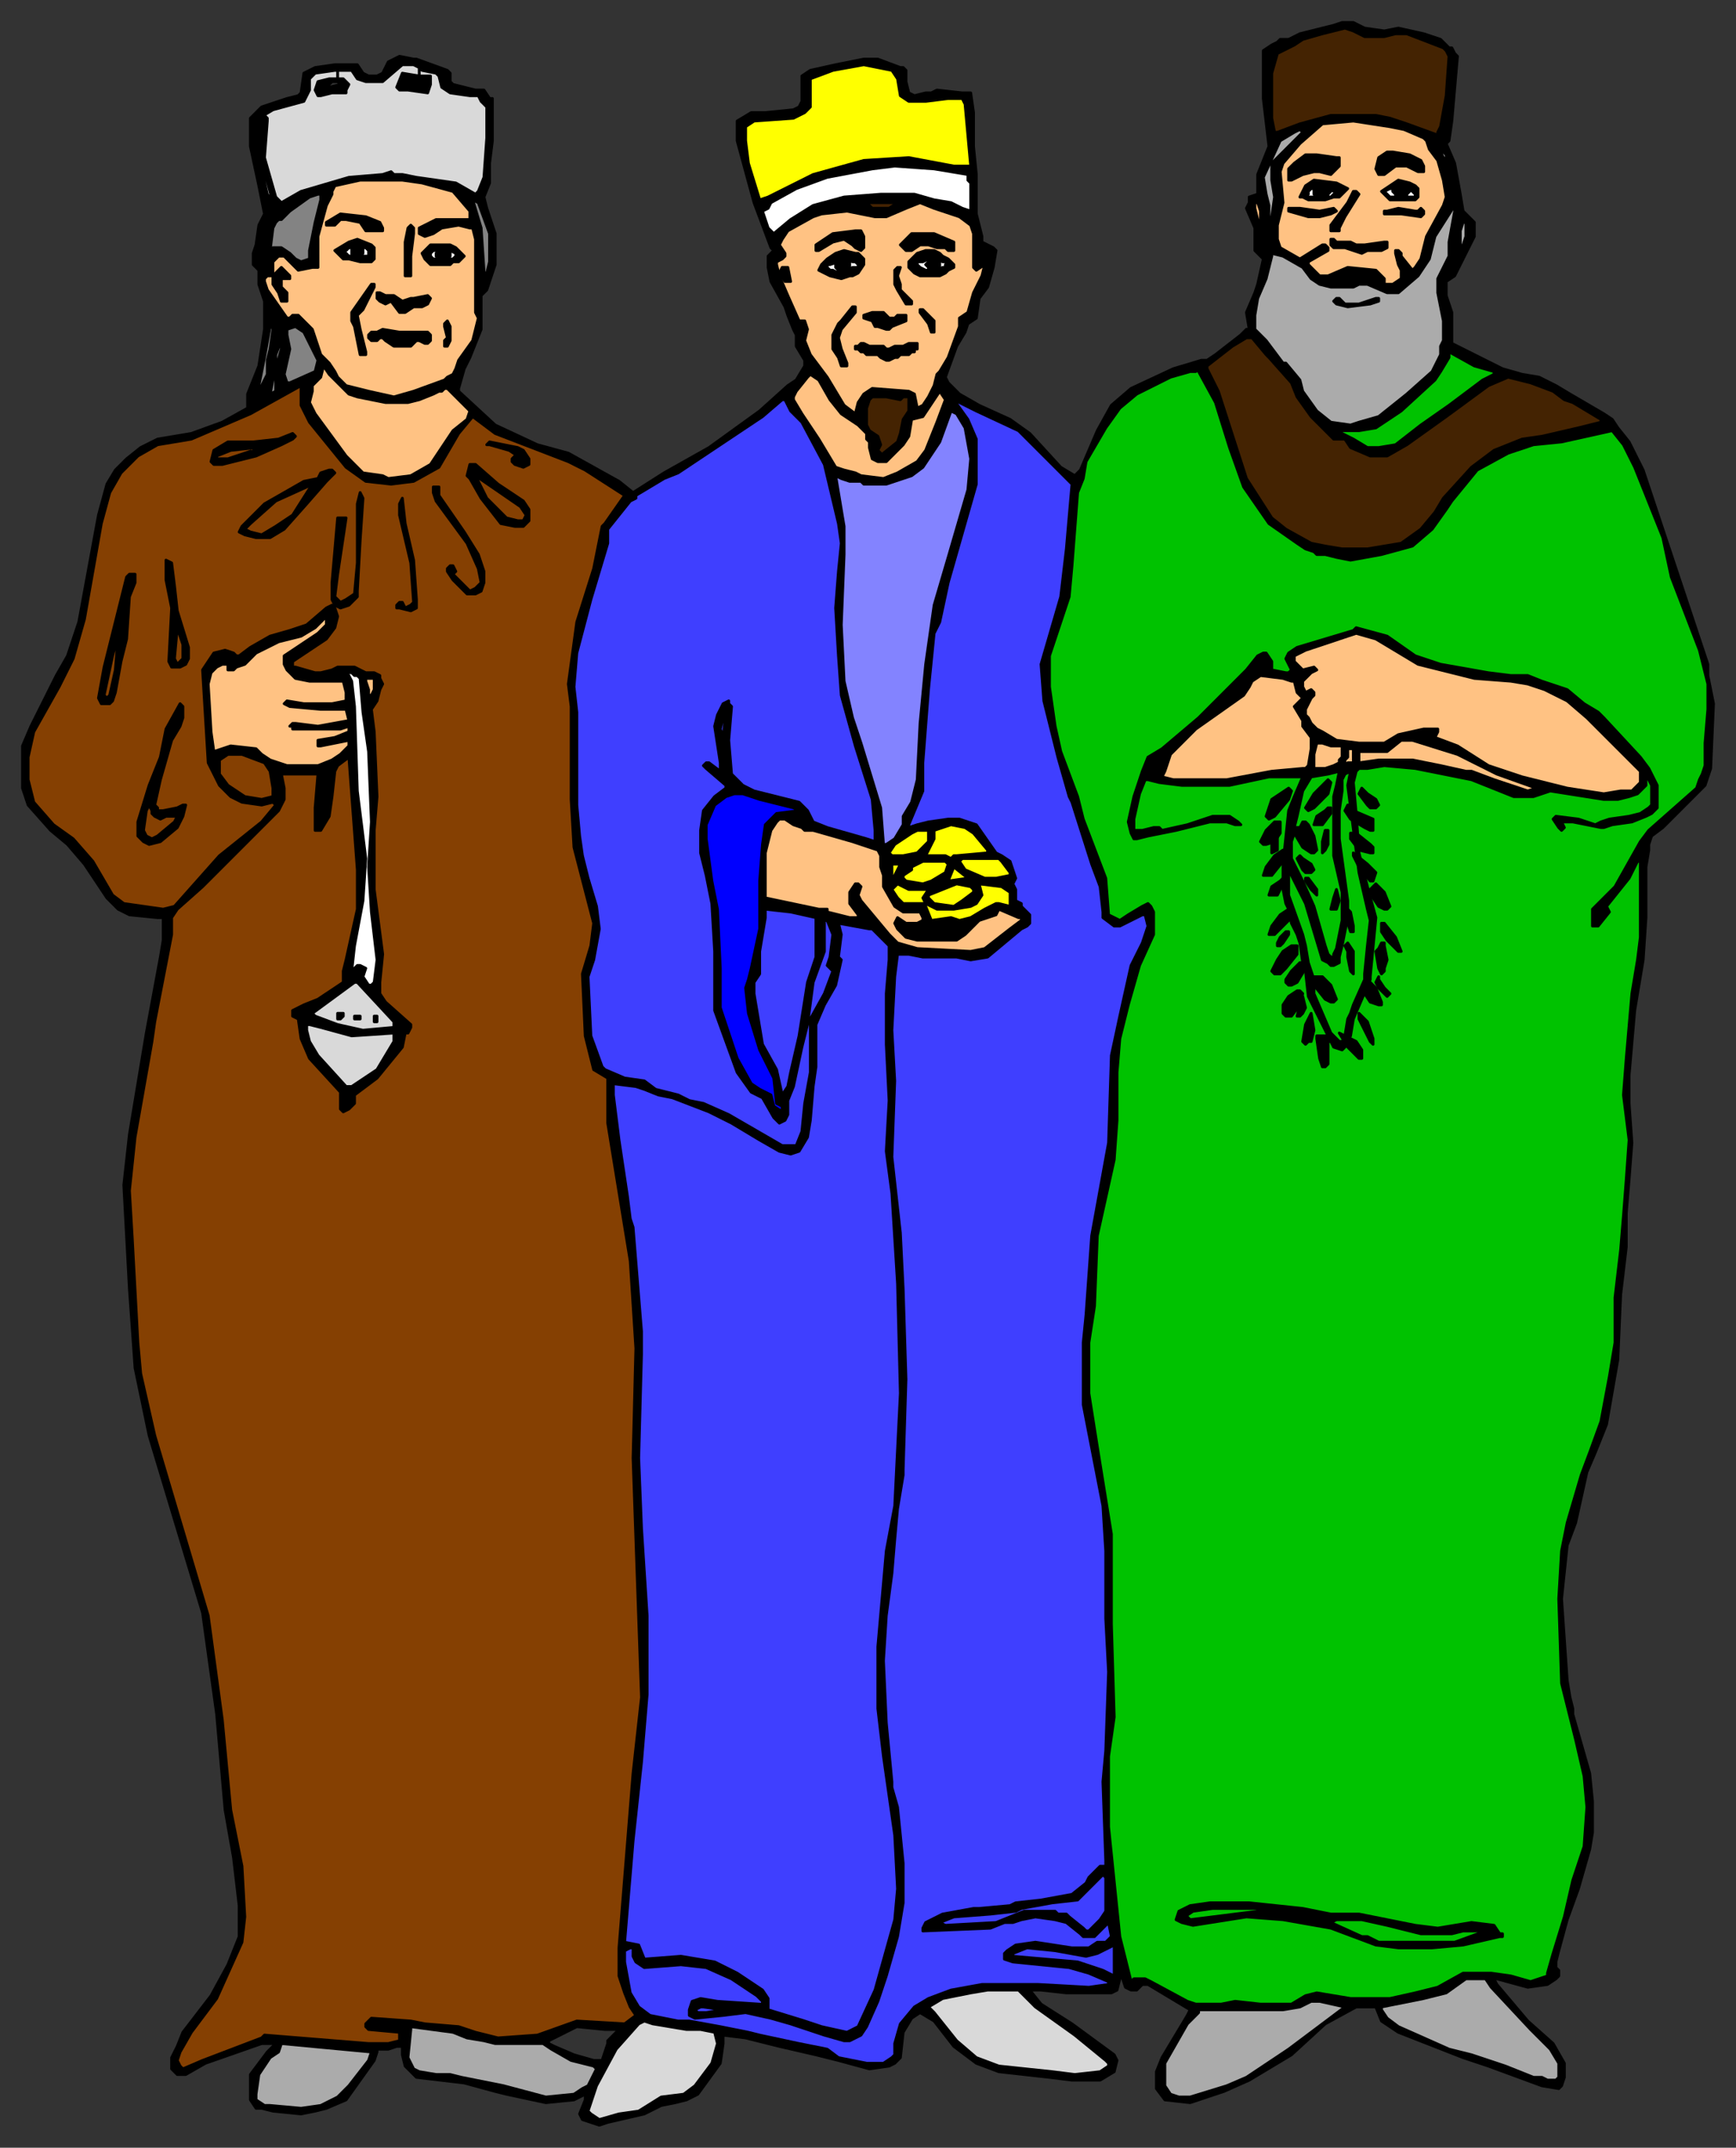
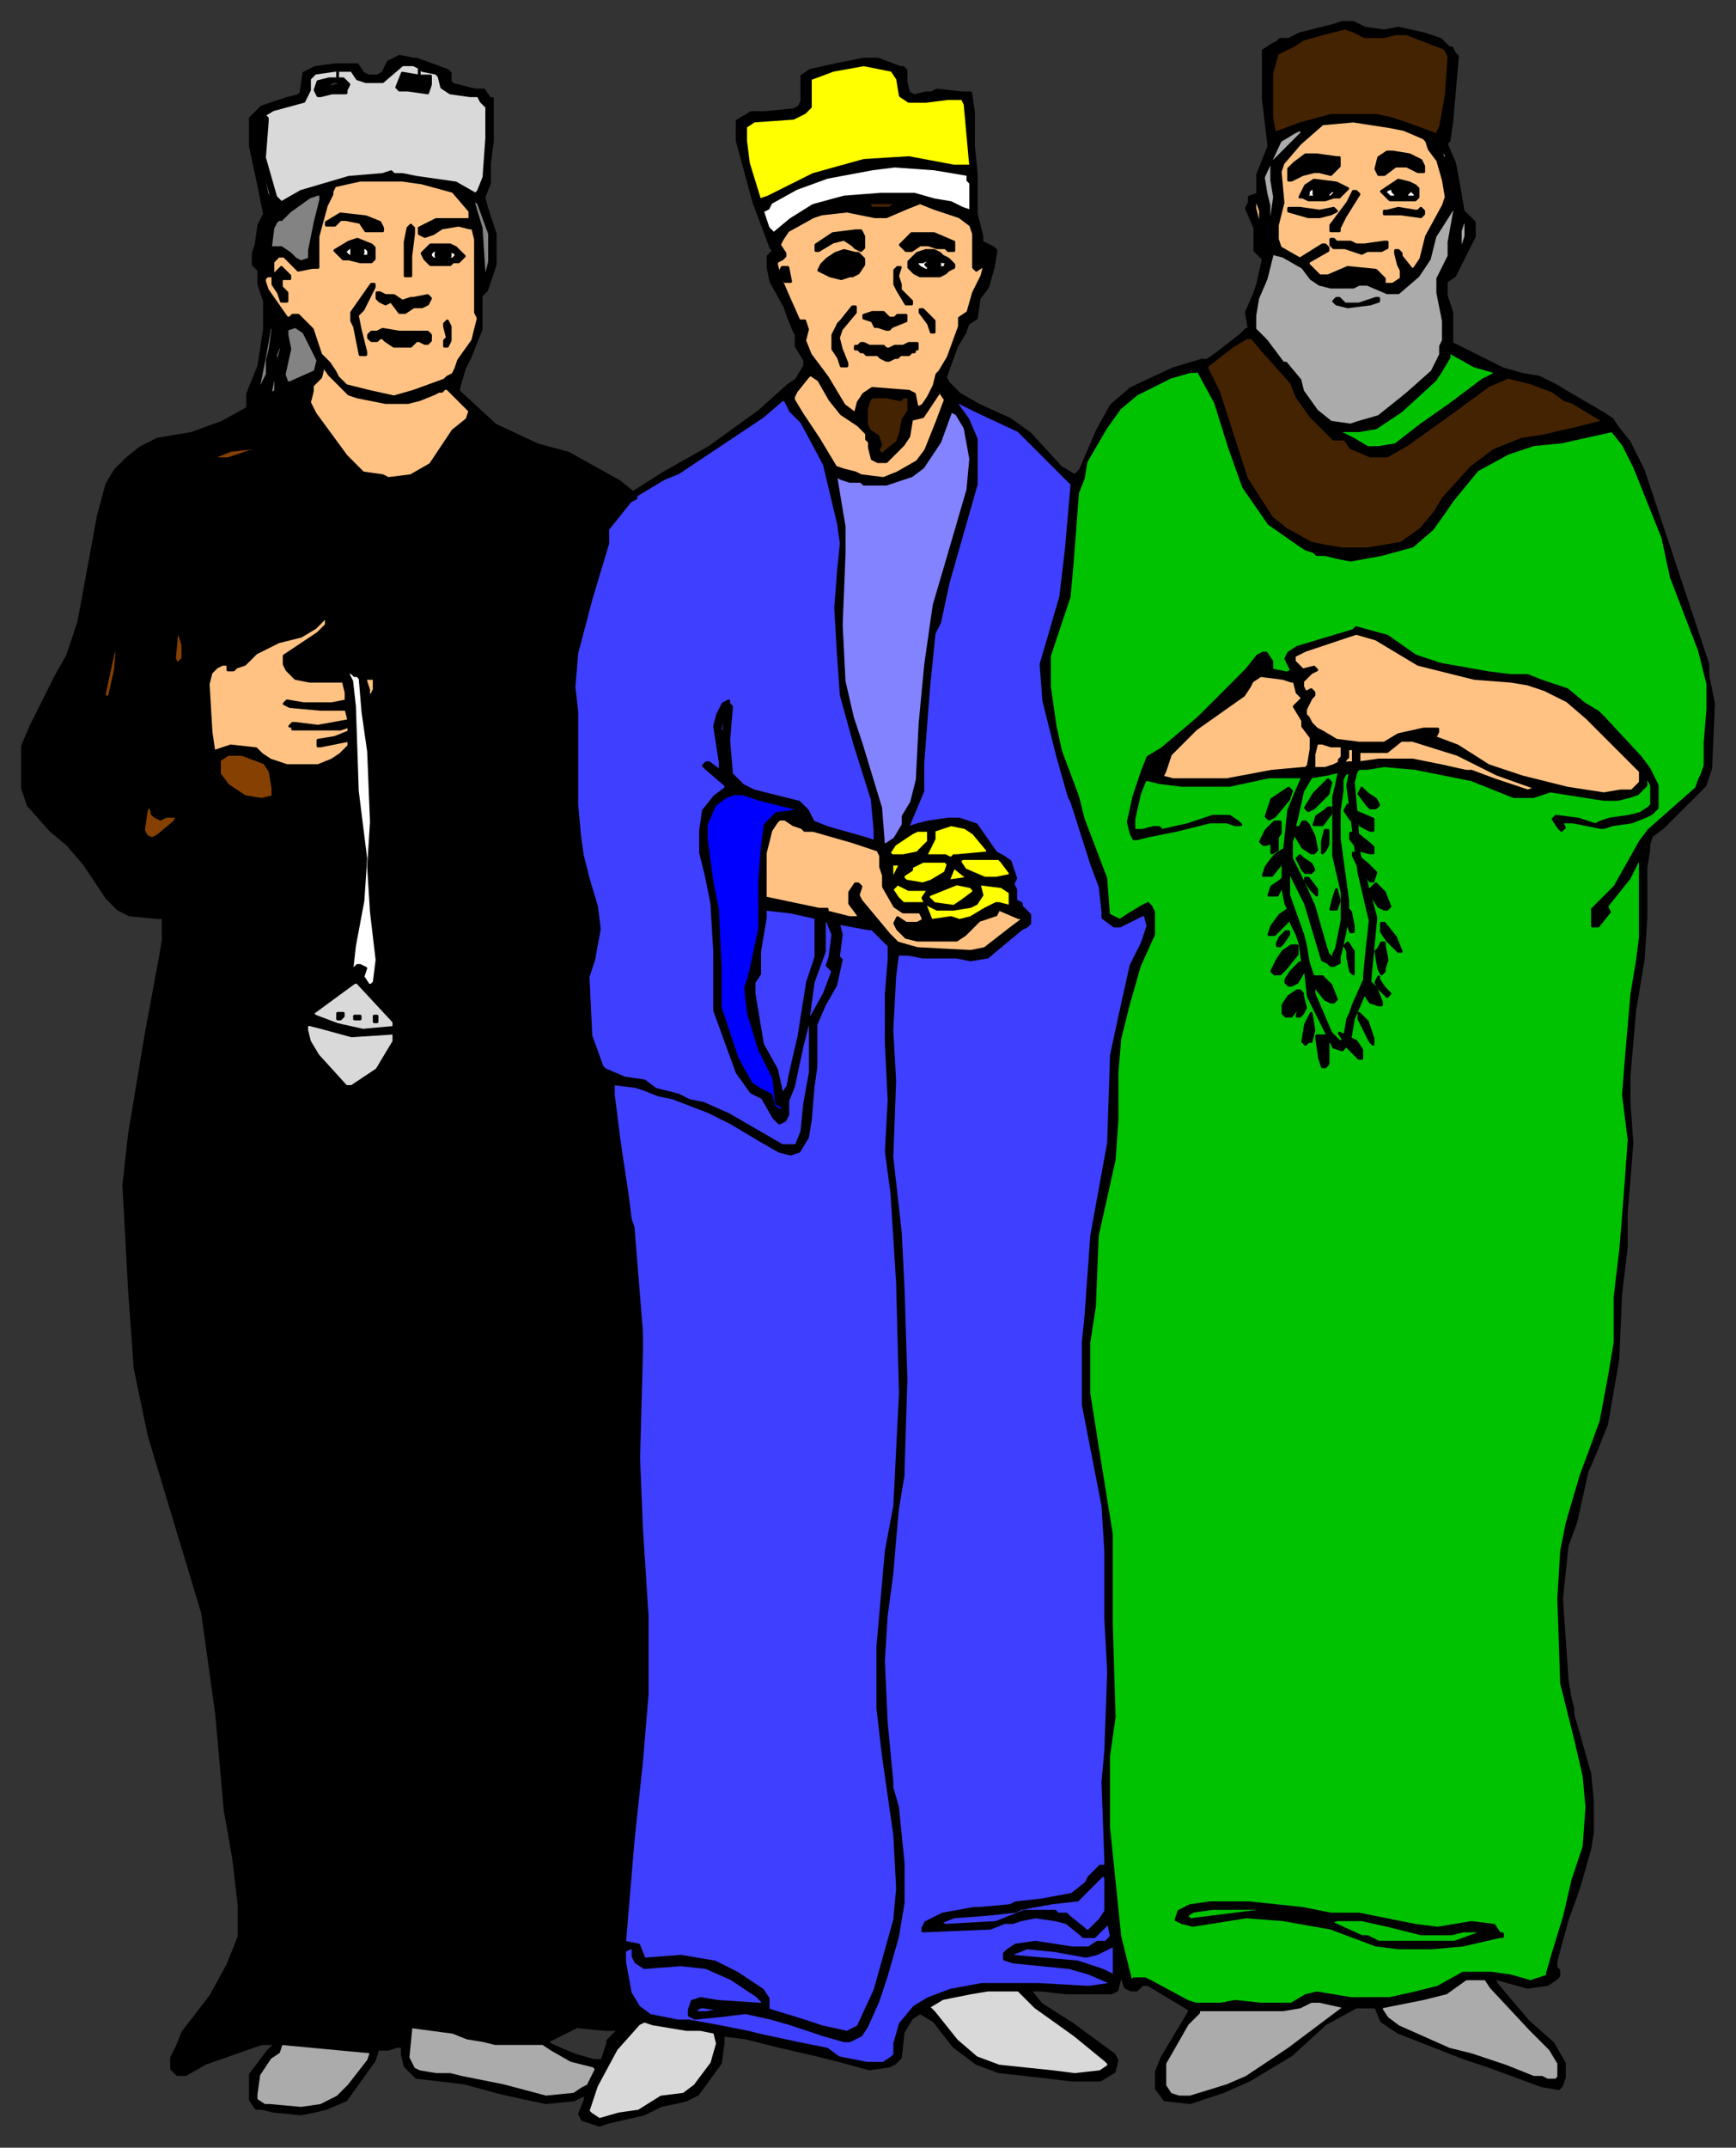
<svg xmlns="http://www.w3.org/2000/svg" fill-rule="evenodd" height="763" preserveAspectRatio="none" stroke-linecap="round" width="617">
  <rect width="100%" height="100%" fill="#333333" stroke="none" />
  <style>.brush0{fill:#fff}.pen0{stroke:#000;stroke-width:1;stroke-linejoin:round}.brush1{fill:#000}.brush2{fill:#442302}.brush3{fill:#ff0}.brush4{fill:#d9d9d9}.brush5{fill:#ffc283}.brush6{fill:#ababab}.brush7{fill:#838383}.brush8{fill:#00c200}.brush9{fill:#854002}.brush10{fill:#3f3fff}</style>
  <path class="pen0 brush1" d="m176 151-13-12v-1l2-7 2-4 4-10v-12l2-2 1-3 2-6V83l-3-9-1-4 2-5v-7l1-8V35h-1l-2-3h-3l-8-2-1-1v-3l-1-1-11-4h-1v8h2v1h-4l1-1h1v-8l-5-1-4 2-2 4-2 1h-3l-2-1-2-3h-8v6h1l1 1h0l-4 1h-2l2-1 1-1h1v-6h0l-7 1-4 2-1 7-1 1-4 1-9 3-4 4v10l3 14 2 10-2 4-1 7-1 3v4l2 2v5l2 6v10l-2 13-4 10v5l-9 5-11 4-12 2-6 3-5 4-4 4-3 5-3 11-7 38-4 12-4 7-9 18-3 7v15l2 6 8 9 6 5 6 7 4 6 4 6 4 4 4 2 10 1h2v8l-1 6-5 27-6 36-2 18 2 37 2 28 5 24 19 63 5 36 3 34 3 17 2 17v11l-4 10-6 11-10 13-2 5-2 4v4l2 2h3l7-4 20-7h5l-1 1-2 2-6 8v9l2 3h2l4 1 10 1 5-1 4-1 7-3 10-14 1-3v-1h4l3-1h2v3l1 4 4 4 17 2 11 3V151zm256 593 3-1 9-4 15-9 12-11 11-6h7l2 5 6 4 23 9 9 3 19 7 6 1 1-1h0l1-3v-5l-4-7-9-8-11-13-1-2h1l11 3 7-1 3-2 1-1v-2l-1-1v-2l1-4 3-11 4-11 4-14 1-6v-11l-1-10-6-21v-2l-1-4-1-6-2-29 2-19 3-8 4-18 3-7 4-10 4-23 1-23 2-17v-12l1-12 1-13-1-14v-10l2-23 1-6 2-12 1-15v-18l1-6v-2l1-3 4-3 13-13 2-2 1-3 1-3 1-23-1-5-1-5v-4l-11-33-4-12-8-24-5-10-4-5-2-3-3-2-12-7-5-3-6-3-6-1-7-2-6-3-12-6v-11l-2-6v-5l3-2 1-2 6-12v-5l-4-4-1-6-2-11-3-7 1-1 1-7 2-23-1-1-1-2h-1l-3-3-6-2-9-2-5 1-7-1-4-2h-4l-3 1-12 3-4 2h-3l-1 1-2 1-3 2v17l2 17-4 10v7l-3 1v2l-1 2 3 7v8l1 1 2 2h0l-2 9-1 3-3 7 1 6h-1l-2 2-9 7v618zm-228-14 7 2h3l2-6v-1l4-4h-5l-10-1-10 5v1l2 1 7 3v16l-10 1-14-3-4-1V151l15 7 11 3 18 10 5 4 11-7 16-9 18-13 10-9 3-2 3-5v-2l-3-5v-4l-1-2-2-5-1-3-5-9-1-5v-4l2-2-1-1-6-16-6-22v-7l5-3h5l10-1 2-1 1-2v-9l3-2 9-2 10-2h5l8 3h1l1 1v4l1 4 2 1 4-1h2l2-1 9 1h3l1 7v12l1 10v14l2 8v2l4 2 1 1-1 6-2 7-3 4-1 7-3 2-1 3-3 5-4 11 1 2 4 4 7 4 11 5 7 5 11 12 5 3 2-2 6-14 5-9 7-6 15-7 10-3h2l3-2v618l-9 3-9-1-3-4v-6l2-5 9-15 1-2h0l-15-9h-2l-2 2h-2l-2-1-1-3v-2l-1 2-1 4-2 1h-16l-9-1h-4 0l4 5 11 7 15 11 1 2-1 4-5 3h-10l-8-1-18-2-8-3-8-6-7-9-5-3-3 2-3 5-1 9-2 2-2 1-7 1-11-3-8-2-13-3-12-3-8-1h0v3l-1 7-8 11-4 2-4 1-5 1-6 3-13 3-3 1-3-1-3-1-1-2 2-5v-2h0l-4 2v-16z" />
  <path class="pen0 brush2" d="M485 13h7l4-1h4l13 5 1 1 1 2-1 14-2 11-1 2v1h0l-11-4-3-1-3-1-5-1h-16l-11 3-8 3h-1l-1-5V26l2-7 6-3 3-2 7-2 8-2 3 1 4 2z" />
  <path class="pen0 brush3" d="m317 25 2 3 1 6 3 2h6l8-1h5l1 2 1 11 1 11h-6l-16-3-16 1-18 5-12 6-4 2-3 1-4-13-1-8v-5l3-2 14-1 4-2 2-2V28l8-3 11-2 5 1 5 1z" />
  <path class="pen0 brush4" d="M149 27v-3l-2-1h-4l-7 6h-6l-3-1-2-3h-5v3h2l2 2-1 2v1h-5l-4 1h-1l-1-2 1-3h0l4-1h3v-3h-1l-7 1-2 2v4l-2 4-11 3-5 3v14l3 13 2 3-4-15V41h1l1 1v1h0l-1 13 4 14 2 2 7-4 17-5 12-1 3-1 1 1h3l5 1 14 2 7 4 1-1 2-5 1-14V38l-2-2-1-2h-3l-7-1-3-2-1-4-1-1-5-1-1-1v3h4v3l-1 3-7-1h-3l-1-1 2-5h0l6 1z" />
  <path class="pen0 brush5" d="m499 46 7 3 1 1 1 3 3 4 2 7 1 6-1 3-6 11-2 8-2 3-1 1-4-5v-1l-1-1h-1v1l1 4 1 2v3l-3 2h-3v-2l-3-3-10-1-7 3h-3l-4-4v-1l7-4v-1l-1-1h-1l-8 5-7-4-1-3v-5l2-8-1-11 1-3 6-7 8-7 11-1 13 2 5 1z" />
  <path class="pen0 brush6" d="m463 47-11 11v6l1 6-1 7-1 1v-5l-1-4-1-6 6-13 5-3 2-1h0l1 1zm51 11h0l-3-6 3 3v3z" />
  <path class="pen0 brush1" d="m505 57 1 2v2h-2l-4-2h-4l-4 3h-2l-1-2 1-4 3-2h2l6 1 4 2zm-29-1v3l-3 3-4-1h-2l-4 1-4 2h-1v-4l2-2 4-3h4l7 1h1z" />
  <path class="pen0 brush6" d="M471 58h-7l1-1h2l3 1h1z" />
  <path class="pen0 brush0" d="M344 62v2l1 1v10h0l-3-1-4-2-6-1-7-2h-12l-13 1-11 3-8 5-6 5-2-2-2-6 2-1 1-2 9-5 11-4 16-3 8-1 14 1 12 2z" />
  <path class="pen0 brush1" d="m477 66 2 1-2 2-1 1h-2l-3 1h-6l-2-1h-1l1-2 1-2 3-2 8 1 2 1z" />
  <path class="pen0 brush5" d="m150 65 11 3 6 7v3h-12l-6 3v2l2 1 3-1 3-2 6-1 4 1h1l1 4v26l1 2-2 8-5 7-1 3-1 2-2 1-1 1-11 4-7 2-9-2-8-2-3-3-1-2-2-3-3-3-3-9-5-5h-2l-1 1h-1l-7-10-1-3v-1l1-1h2v-5l2-2h2l3 3 2 2 5-1h2V84l3-11 2-4v-1l1-2 9-2h15l7 1z" />
  <path class="pen0 brush1" d="m503 66 1 1v3l-1 1h-9l-2-2-1-1h0l6-4 4 1 2 1zm-20 3-5 8-2 4v1h-3v-2l6-8 2-4h1l1 1z" />
  <path class="pen0 brush7" d="m114 71-2 8-2 10v3l-3 1-2-1-2-2-3-2h-3v1h-1l1-8 1-2 1-1h1l3-3 7-5 3-1h1v2zm60 12v10l-1 4h-1v-1l-1-15-3-10 2 1 4 11z" />
  <path class="pen0 brush2" d="M316 74h-6l-2-2h11l-3 2z" />
  <path class="pen0 brush5" d="m341 77 4 3 1 3v12l1 1 3-2-1 4-3 6-2 7-3 2v3l-4 11-3 5-1 1-1 4-2 4-2 3-2 1-1-5-2-1-13-1-3 2-2 3-1 4-4-3-6-10-6-8-2-5 1-4-1-3h-2l-4-9-3-7-1-4v-1l2-1 1-1v-1l-2-3 1-2 2-3 9-5 3-1 9-1 10 2h4l7-3 5-2 5 2 9 3zm107-2v6l-1-3-1-4v-2h1l1 3z" />
  <path class="pen0 brush6" d="M515 86v5l-4 8v5l2 10v7l-1 2v3l-3 6-9 8-10 8-7 2-3 1-7-1-5-4-5-7-1-4-5-6h-1l-6-8-4-4v-5l1-6 3-7 2-8v-1l4 1 7 4 3 4 3 2 4 1h8l2-1h3l7 3h4l7-6 4-6 2-8 7-11v2l-2 11z" />
  <path class="pen0 brush1" d="m469 75 5-1h0l1 1-2 1-4 1h-4l-7-2h0v-1h4l7 1zm35 0 1-1 1 1v1l-1 1-7-1h-6 0v-1h1l4-1 6 1h1zm-369 4 1 2v1h-6l-2-3-5-1h-2l-2 2h-3 0v-1l5-3 9 1 5 2z" />
  <path class="pen0 brush6" d="m521 84-1 3-1 1v-6l1-3h1v5z" />
  <path class="pen0 brush1" d="m147 83-1 8v7h-2V86l1-5 1-1 1 1v2zm160 1v4l-1 1-2-1-1-1-3-2-4 1-5 3h-1v-2l6-4 8-1h2l1 2zm32 2h0v3h-2l-1-1h-3l-3-1h-3l-3 2h-2l-2-2 1-1 3-3h8l7 3z" />
  <path class="pen0 brush5" d="M450 88h-1v-5l1 4v1z" />
  <path class="pen0 brush1" d="M475 86h5l2 1h3l7-1h1v2l-2 1h-5l-2 1-3-1-3-1h-4l-1-1v-2h1l1 1zm-342 2v4l-1 1h-4l-4-1h-2l-1-1-1-1-1-1 5-3 3-1 5 2 1 1zm29 0 3 3-2 2h-2l-1 1h-7l-1-1-1-1-1-2 3-3h7l2 1zm145 6-2 3-2 1h-1l-3 1-4-1-2-1-2-1 1-2 2-2 3-2 3-1 4 1h1l1 1 1 1v2z" />
-   <path class="pen0 brush0" d="m298 96-1-1v-1l1-1h0l-3 1h-1v1l1 1h1l2 1v-1zm4 0 1-1h2v-1l-1-1h-1l-2-1 1 1h0v2h0l-1 1h1z" />
  <path class="pen0 brush1" d="M281 100h0-2l-2-3 1-2h2l1 5zm39 1v2l2 2 2 2v1h-2l-3-5-1-2v-5l1-1h1l-1 3 1 3zm-217-3v1h-3 0v3l2 2v3h-2l-1-3-2-3v-3l3-3 1 1 2 2zm234-6 2 2v1l-2 1-1 1-2 1h-7l-2-1-2-2v-2l1-1 2-2 3-1h3l2 1 1 1 2 1zm-204 10-4 8-2 2 1 5 2 8v1h-2l-2-10-1-2v-3l7-10h1v1zm4 3h3l3 2 3-1h1l5-1 1 1-1 2-2 1h-3l-3 2h-2l-3-4-2 1-2-1-1-1v-2h1l2 1zm340 2 1 1h5l6-2h1v1l-3 1-8 1-4-1-1-1 1-1h1l1 1zm-173 4-5 6h0l-1 3 1 4 2 5v1h-2l-1-3-2-3v-5l1-2 1-2 1-1 4-5h1v2zm28 3v4h-1l-1-3-3-4v-1h1l4 4zm-16-1h2l1-1h3v2l-5 2-1 1h-1l-3-1h-1l-1-2-3-1h0v-1l3-1h4l2 2z" />
  <path class="pen0 brush7" d="m96 124-1 4v5l-3 6v2-4l2-10 2-11v-3l1 4-1 7z" />
  <path class="pen0 brush1" d="M160 116v5l-1 2h0-1 0v-2l1-1-1-4h0v-1l1-1h0l1 2z" />
  <path class="pen0 brush7" d="m110 122 2 4 1 2-1 4-9 4h-1 0l-1-3 2-9-1-5v-2l3-1 3 2 2 4z" />
  <path class="pen0 brush1" d="M147 118h5l1 1v2h0l-1 1h-1l-2-1h-1l-2 2h-6l-3-2-1-1h-1l-1 1h-2l-1-1v-1l1-1h2l2-1 6 1h5z" />
  <path class="pen0 brush2" d="m451 127 8 9 2 5 5 7 4 4 4 4h4l2 3 7 3h6l7-4 14-10 15-11 7-3h0l8 2 8 3 4 3 3 1 10 6v1l-8 2-13 3-7 1-10 4-8 6-10 11-3 5-5 6-7 5-12 2h-9l-6-1-5-1-9-5-5-4-9-14-10-31-4-8v-1l9-7 5-3h2l5 6 1 1z" />
  <path class="pen0 brush1" d="M319 127h-1 0l-2 1h-1l-2-1-1-1h-4l-1-1h-1l-1-1h0-1v-1h1l1-1h1l2 1h5l1 1h1l2-1h3l2-1h3v1h0v1h-1v1h-1l-1 1h-3l-1 1z" />
  <path class="pen0 brush7" d="M98 131h0v-5l2-5v3l-2 7z" />
  <path class="pen0 brush8" d="m524 130 7 2v1l-4 2-12 9-10 7-9 7-6 1h-4l-5-3-4-2-1-1h7l6-1 9-6 12-11 2-3 3-5v-2h0l9 5z" />
  <path class="pen0 brush8" d="m432 143 5 16 5 14 9 13 10 7 3 2 3 1 1 1h3l4 1 5 1 11-2 11-3 7-6 5-7 2-3 9-11 11-6 9-3 10-1 18-4 4 5 4 8 10 25 3 14 10 26 3 12v9l-1 12v8l-1 3-1 2-1 3-17 15-3 4-9 16-8 8v6h2l4-5-1-2 8-10 3-6h1v27l-1 8-2 12-2 23-1 13 2 16-1 14-1 13-1 12-2 17v16l-2 12-3 16-4 11-3 8-5 17-2 10-1 17 1 30 5 20 3 13 1 11-1 14-4 12-3 13-4 13-2 7v1l-3 1-3 1-7-2-7-1h-10l-9 5-8 2-9 2h-14l-12-2-4 1-5 3h-11l-9-1-5 1h-9l-3-1-13-7-2-1h-4l-1 1h0l-4-16-4-39v-25l2-14-1-33v-32l-5-31-3-19v-18l2-13 1-25 6-27 1-14v-17l1-12 3-12 4-14 5-11v-8l-1-2h0l-1-1-2 1-5 3-3 2-2-1-2-1-1-13-8-21-2-8-6-16-2-9-2-14v-11l7-21 1-11 2-26 2-5 1-6 7-12 5-7 6-5 12-6 7-2h2v-1l1 1 6 11z" />
  <path class="pen0 brush5" d="m295 142 4 5 6 4 3 3v2l1 1v2l1 4 2 1h3l6-6 2-3 1-6 4-1 4-6 2-3h0l2 3-3 8-4 10-3 4-7 4-5 2-8-1-2-1-4-1-3-1-6-10-6-9-3-5v-1l1-2 4-5 1-1 3 2 4 7z" />
  <path class="pen0 brush7" d="m98 139-2 1 1-5 1-2v6z" />
  <path class="pen0 brush5" d="m119 135 3 3 2 2 3 1 10 2h8l4-1 5-2 2-1h1l1-1h1l8 8-1 3-5 4-8 12-7 4-8 1-2-1-7-1-6-6-11-15-2-4 1-4v-2l3-3 1-4 2 3 2 2z" />
-   <path class="pen0 brush9" d="m107 144 3 6 13 16 7 5 9 1 8-1 9-5 7-12 5-6 8 6 13 5 13 5 6 3 14 9-7 10-1 1-3 15-6 19-3 22 1 8v33l1 17 7 27-1 8-3 10 1 22 3 12 5 3v16l8 49 2 31-1 39 2 57 1 28-3 27-5 62v10l2 6 2 5 2 3-4 3-17-1-14 5-14 1-8-2-6-2-12-1-5-1-14-1-2 2v1l1 1 11 1v3l-4 1h-7l-37-3-1 1-21 8-7 3-1-1-1-2 1-3 4-7 9-12 9-20 1-9-1-18-4-20-3-32-5-37-19-64-5-22-1-11-2-37-1-17 2-19 6-34 1-7 6-31v-6l2-3 9-8 11-11 11-11 5-5 2-4v-4l-1-5h13l-1 12v8h2l3-5 1-7 1-9 1-2 4-3 3 40v14l-4 18-1 4v4l-9 6-5 2-2 1-2 1v2l2 1 1 7 3 7 11 12v6l1 1 2-1 2-2v-3l8-6 9-11 1-5h1l1-2v-1l-9-8-2-3v-4l1-10-3-23v-21l1-12-1-23-1-8 2-3 1-4 1-2-1-2v-1l-2-1h-3l-2-1-2-1h-6l-2 1-4 1h-2l-7-2h-1v-2l6-4 6-4 3-4 1-4-1-3-1-1-2 1-7 6-6 2-7 2-7 4-4 3h-1l-1-1-3-1-4 1-2 3-2 3 2 33 4 8 4 4 4 2 7 1 4-1 1 1-5 6-15 12-16 18-4 1-14-2-4-3-7-12-7-8-7-5-7-8-2-8v-8l2-9 9-16 5-10 4-14 6-34 3-11 4-7 6-6 7-4 12-2 21-9 18-10v7z" />
  <path class="pen0 brush2" d="M321 141h2v5l-2 3-1 5-1 3-5 4v1l-2-2 1-2-1-3-3-2-1-2v-6l1-3 1-1h5l5 1 1-1z" />
  <path class="pen0 brush10" d="m281 146 4 4 8 15 5 21 1 7-1 10-1 13 1 17 1 14 5 18 6 19 1 11v4l-3-1-14-4-5-2-1-2-1-2-3-3-16-4-4-2-4-4-1-12 1-12-1-1v-1l-2 1-2 4-1 4 2 13v3l-4-3h-1l-1 1 1 1 7 6v1l-4 3-4 5-1 7v8l2 8 2 10 1 17v21l8 22 5 7 4 2 4 7 2 2 2-1 1-2v-5l2-5 3-14 2-8 2-15 4-11v-11h1l2 5-1 8-1 3 2 2-3 8-5 9v19l-2 11-1 10-2 5h-5l-19-11-9-4-5-1-4-2-8-2-4-3-7-1-7-3-1-1-4-11-1-21 2-6 2-11-1-8-3-10-2-8-1-7-1-11v-33l-1-9 1-12 5-19 6-20v-5l8-10 2-1v-1l10-6 5-2 30-20 7-6h1l2 4z" />
  <path class="pen0 brush10" d="m362 153 13 13 6 6-2 23-2 17-7 24 1 13 5 20 4 14 1 2 7 22 3 8 1 9v2l4 3h2l6-3 2-1h1l1 4-2 6-4 8-4 18-3 14-1 31-6 33-2 28-1 10v22l7 36 1 16v24l1 19-1 28-1 11 1 28v2h-2l-4 4-1 2-5 4-11 2-9 1-2 1-11 1h-2l-11 2-6 3-1 2v1h0l24-1 5-2h3l3-1 5-1 7 1 4 1 5 4 1 1h4l5-5 1 5-2 2h-3l-3 2h-6l-13-2-7 1-3 2-1 1v2l3 1 20 2 7 2 7 3v1l-7 1-18-1h-20l-11 2-8 3-5 3-5 6-2 7v4l-1 1-3 2h-6l-10-2-4-3-10-2-14-3-4-1-10-2-11-2h-4l-10-2-4-3-3-5-2-11v-4l2-1h1v3l1 2 3 2 13-1 9 1 9 4 9 6 2 2v1h-1l-15-1-6-1-3 1-1 3v2l2 1 10-1 8-1 9 2 7 2 12 4 7 2h2l4-2 2-3 4-9 3-9 4-14 2-12v-14l-2-20-2-7v-2l-2-21-1-22 1-16 2-15 1-12 1-11 2-12v-2l1-32-1-32-1-20-3-27 1-27-1-18 1-19 1-8h4l5 1h12l5 1 6-1 12-10 2-1 1-1v-3l-3-3v-1l-2-1v-4l-1-2 1-2-2-6-3-2-2-1-7-10-6-2h-4l-7 1-4 1-3 1v-1l5-12v-10l2-26 2-20 2-4 3-14 10-35v-16l-3-7-5-7 8 4 15 7z" />
  <path class="pen0" style="fill:#8383ff" d="m343 152 2 11-1 11-7 24-5 17-3 21-2 21-1 20-2 8-3 5v3l-3 5-3 2h-1l-1-13-7-23-3-9-3-13-1-20 1-25v-10l-3-18 2 1 3 1h4l1 1h8l9-3 4-3 6-9 4-11 2 1 3 5z" />
  <path class="pen0 brush1" d="m105 155-1 1-4 2-9 4-8 2-4 1h-3l-1-1 1-4 5-3h9l9-1 5-2h0l1 1zm81 5 2 3v2l-2 1-3-1-1-1v-1l1-1 1 1v1h1v-1l-1-1-3-2-7-2h-1l1-1 10 2 2 1z" />
  <path class="pen0 brush9" d="m93 159-12 4h-4v-1l5-2 9-1h2z" />
  <path class="pen0 brush1" d="m177 172 9 6 2 3v4l-2 2h-3l-5-1-7-9-4-7-1-1 1-4h2l8 7zm-58-4-3 3-7 8-8 9-5 3h-5l-4-1-2-1 1-2 8-8 14-8 5-1 1-2 3-1h1l1 1z" />
-   <path class="pen0 brush9" d="m187 183-1 2h-2l-4-1-7-7-4-8 16 11 2 3zm-83 0-6 4-5 3-4-1-2-1 2-2 9-8 11-5 2-1h0l-7 11z" />
  <path class="pen0 brush1" d="M156 174v2l9 13 5 8 2 6v4l-1 3-2 1h-3l-5-5-2-3v-1l1-1h1l1 2-1 1 3 3 3 3 2-1 2-2-1-5-4-9-11-15-1-3v-2h2v1zm-27 3-1 15-1 18v2l-3 3-3 1-2-1-1-2v-6l2-23h3l-3 20-1 8 1 1 1 1 2-1 3-2 1-11v-21l1-4h0l1 2zm15 9 3 13 1 14v3l-2 1-4-1h-1v-1l1-1h1l1 2 2-1 1-1-1-14-4-17v-4l1-2h0l1 9zm-82 22 1 9 4 13v4l-1 2-2 1h-3l-1-2 1-19-2-10v-7h0l2 1 1 8zm-14-1-2 5-1 15-2 8-2 11-1 3-1 1h-3l-1-2 2-11 7-28 1-4 1-1h2v3z" />
  <path class="pen0 brush5" d="M130 241h3v4l-1 2h-1v-2l-1-3v-1zm-9 1h1l1 4v3l-5 1h-10l-6-1-1 1h0l2 1 11 1h9l1 4-11 2-8-1h-1l-1 1h1v1h17l3-1v2l-5 2-6 1v2h1l10-2v2h0l-3 3-3 2-5 2h-11l-6-2-3-2-2-2-9-1-6 2h0l-1-7-1-17 1-4 2-2 2-1h2v2h2l1-1 3-1 4-4 8-4 8-2 5-3 4-4v3l-3 3-12 8v3l1 2 3 3 5 1h11z" />
  <path class="pen0 brush1" d="m503 233 9 3 17 3 8 1h6l5 2 9 3 6 5 5 3 2 2 13 14 3 4 2 4 1 2v8l-1 1-1 1-2 1-5 2-7 1-3 1h-1l-10-2h-4l1 2-1 1-1-1-2-3h0l1-1 8 1 6 2 2-1 3-1 7-1 4-1 3-2 1-1v-7l-1-2-1-1v3l-2 2-1 1-3 1-4 1h-5l-19-3-6 2h-7l-15-6-20-4-11-1-6 1h-3l-1 1-1 4 1 11 1 14 3 12 3 11-2 21v1l-6 14-1 6-2 4-1 1-3-1-1-2h-1v8l-1 1h-1l-1-3-1-7v-1h3v1l1-1-1-2-6-12-1-9-1-3-1-7-1-3-2-4-1-5-1-2-1-5v-9l2-19 2-5 3-7h-12l-14 3h-17l-8-1-4-1h-1l-2 5-2 9v4h3l4-1h2l1 1 9-2 9-3h6l3 2 1 1h0-2l-3-1h-6l-12 3-10 2-4 1h-1l-1-2-1-4 2-9 3-9 2-5 5-3 13-11 6-6 11-11 4-5 2-1h1l2 3v3l5 1h1l1-1-2-4 1-2 3-2 20-6 1-1 11 3 10 7z" />
  <path class="pen0 brush9" d="M65 233v1l-2 2-1-2 1-11 2 6v4z" />
  <path class="pen0 brush5" d="m504 236 20 5 13 1 6 1 6 2 8 4 7 6 10 10 7 7 2 2v4l-1 1-2 2h-4l-6 1-13-2-16-4-12-4-11-7-8-3 1-2v-1h-5l-9 2-5 3h-9l-8-1-5-3-2-1-2-2-1-2-1-1v-2l2-4 1-1v-1l-1-1-2 1-1-2v-2l2-2 1-1 2-1h0l-1-1-4 1-1-1-2-2v-2l4-2 18-6 7 2 15 9z" />
  <path class="pen0 brush9" d="m39 247-1 1h0l-1-1 3-14 2-7-1 12-2 9z" />
  <path class="pen0 brush5" d="M459 242h1l1 4 2 2-3 3 3 5v2l3 4v4l-1 6-1 1h-1l-11 1-16 3h-19l-4-1 1-2 2-6 9-9 17-12 2-3 1-2 3-2 8 1 3 1z" />
  <path class="pen0 brush0" d="m131 267 1 25-1 16 1 16 2 17-1 8-1 1h-1l-2-3 1-3-2-1h-1l-2 2 1-9 3-16 1-15-3-24-1-30-1-9-1-2h-2l1-1h2l1 1h1l1 1 1 12 2 14z" />
  <path class="pen0 brush1" d="m65 255-1 3-3 5-4 14-2 9 1 1v1h2l5-1 2-1h1l-1 4-2 4-6 5-4 1-2-1-2-2v-5l4-13 4-10 2-10 5-9 1 1v4z" />
  <path class="pen0 brush10" d="m256 259 1-4 1-2-1 9-1-3z" />
  <path class="pen0 brush5" d="m532 275 14 5-3 1-9-3-3-1-8-3h-2l-9-2-10-2h-12l-7 1v-4h10l5-4h4l16 5 14 7z" />
  <path class="pen0 brush8" d="m476 274-1 5-1 4v21l3 13v10l-1 5-1 5-1 2v1h-1l-1-1-1-3-4-14-4-9-4-8v-6l1-3 3 5 3 2h1l1-1-1-5-2-4-1-1h-1 0l-1 2h-2l1-4 2-9 3-5 6-1 4-1z" />
  <path class="pen0 brush8" d="m479 279 4 31 3 13 1 4-1 9-1 10v2l-4 9-1 3-1 2-1 6-1 2h-1l-3-3-6-14v-3l4 5 2 1h1l1-1-2-5-2-2-1-1h-3v1l-2-6-1-6-1-4-5-14v-9l6 12 6 20 2 1 1 1h1l2-1v-2l1-4 2-10v-6l-3-22v-10l1-7v-4l1-2 2-1-1 5z" />
  <path class="pen0 brush9" d="m94 271 2 3 1 6v3l-4 1-6-1-6-4-3-4v-5l3-2h5l8 3z" />
  <path class="pen0 brush1" d="m459 281-1 3-5 6-2 1h0l-1-1 2-6 6-4h0l1 1zm14-3-1 4-5 5-2 1h0l-1-1 3-5 5-5h0l1 1z" />
  <path class="pen0" style="fill:#00f" d="m270 284 12 3 2 1-8 1-4 4-1 7-1 13v17l-3 14-1 4-1 3 1 9 4 13 5 10 1 9 2 1v2h0l-3-2-1-4-4-2-3-2-5-9-6-18v-14l-1-21-2-10-2-15v-5l3-7 4-3 3-1h3l6 2z" />
  <path class="pen0 brush9" d="m57 291 2-1h3l1-1h0v1l-1 2-6 5-2 1-2-1-1-2 1-7 1-2 1 2v1l1 1 2 1z" />
  <path class="pen0 brush5" d="M285 294h0l1 1h3l14 4 9 3 1 2v4l1 3v4l4 7 3 2h6l1 2v1l-2 1h-4l-3-2h0l-1 2 1 2 3 3 4 1h14l3-2 5-5 6-2 1-2 7 3h1v1l-4 3-9 7-5 1-19-1-7-2-3-3-10-12-1-2 1-3-1-1h0-1l-2 3v4l3 4v1h-3l-8-2v-1h-3l-19-4v-16l2-8 2-3 1-1h2l3 2 3 1z" />
  <path class="pen0 brush1" d="M455 293v3l-2 3-3 1h-1l-1-1 2-4 3-3h2v1zm37 30-2-1-2-3-1-3 1-1 1-1 3 3 2 5-1 1h-1zm-2 34-3-1-2-3v-4l1-1 3 3 2 5v1h-1z" />
  <path class="pen0 brush3" d="m346 296 5 6v1l-11 1h-1l-1 1-2-1h-7l3-6v-3l6-2 5 1 3 2zm-16 0v3l-4 4-5 1h-4l-1-1 2-3 6-4 2-1h4v1z" />
  <path class="pen0 brush1" d="m457 303-1 3-4 5h-3l1-3 3-4 3-2h1v1zm2 21-1 3-5 5h-2l1-3 3-4 3-2h0l1 1zm7-17 1 2-1 1h-2l-1-1-2-4 1-1 1 1 3 2zm23-23 1 2-1 1h-2l-1-1-3-4 1-2 2 2 3 2z" />
  <path class="pen0 brush3" d="m356 306 3 4v1l-5 1h-4l-7-3-2-3 1-1h13l1 1zm-19 1-1 3-5 3-3 1-6-1-1-1v-1l3-2h0v-1l4-2h8l1 1zm-19 4v1l-1-1v-4h3l-2 4zm19 2 2-5 5 4-7 1zm22 4v5l-4-1h-1l-4 2-5 3h0l-4 1-3-1-7 1-2-5v-1h-8l-2-2-2-3h0l2-2 4 2h7l-2 3 1 2 4 2h6l6-1 2-1 2-3-1-4 8 1 3 2z" />
  <path class="pen0 brush3" d="M346 316v1l-4 3-3 2-7-1-2-2v-1l5-2 5-2 5 1 1 1z" />
  <path class="pen0 brush10" d="M290 326v14l-3 9-3 19-3 13-1 5-2 3-2-9-5-9-3-18v-4l2-3v-8l2-12v-3l9 1 9 2z" />
  <path class="pen0 brush10" d="m310 330 2 2 4 4v5l-1 12v18l1 20-1 18 2 15 2 32 1 39-2 40-3 16-3 34v22l2 17 4 28 1 19-1 11-7 25-6 13-4 2-9-2-6-2-13-4v-4l-2-3-9-6-8-4-12-2-13 1-2-5-5-1 3-36 3-28 2-24v-28l-2-31-1-25 1-37v-8l-3-37-1-3-1-8-3-20-2-16v-4l8 1 3 1 5 2 5 1 13 5 8 4 10 6 7 4 4 1 3-1 3-5 1-6 1-12 1-7v-15l3-7 4-7 2-9-1-1 1-8-1-4 11 2h1z" />
  <path class="pen0 brush1" d="M461 337v2l-4 5-2 2h-2l-1-1 2-4 2-3 3-2h2v1zm20 9-1-1-1-5v-2l-1-2 1-1h0l2 3v8h0zm7 25-1-1-3-6-1-2v-2h0l3 3 1 3 1 3v2zm-1-76-2-1-5-3-2-3 1-2h1l1 2 7 3h0v4h-1zm-23 49-3 5-2 1h-1l-1-1v-1l2-3 3-3h2v2zm26 0-1-6 1-1 1-2h1v1l1 5-1 3v1l-1 1-1-2zm-8-48 5 4 1 1v2h-1l-4-1-3-4v-2h2zm-9-7-3 4h-3l1-3 3-2 1-1h1v2zm-17 25-2 4h-3 0l1-3 3-2 1-1h0v2zm2 18-2 3-1 1h-1v-1l1-2 2-2h1v1zm22-8 1 5v2h-1l-1-3v-5l1 1zm-15-12 3 4v2h0l-2-2-2-3v-1h1z" />
  <path class="pen0 brush4" d="M140 363v2l-11 1-9-2-8-3-1-1 15-11h1l13 14z" />
  <path class="pen0 brush1" d="m463 353-1 4-3 4h-2l-1-1v-3l2-3 3-2h1l1 1zm-341 8-1 1h-1v-2h2v1zm345 5-1 4h-1l-1 1-1-1 1-6 2-4h0l1 6zm26-32-2-3v-3h1l4 5 2 5h-1l-4-4zm-7-27 3 3-1 3h-1l-4-5-2-4v-1l5 4zm-4 63 2 3v3h-1l-4-4-3-5h0l6 3zm-10-70-1 2-1 1v-4l1-4h1v5zm-18-1v3l-2 1v-5l1-3h1v4zm10 59-1 2-1 1h-1l1-4 1-3h0l1 4zm26-7-1-2 1-2v1l2 3 2 2-1 1-3-3zm-14-31-1 3h-2 0l1-4 1-3h0l1 4zm-348 41v1h-2 0v-1h2zm6 1h0v1h-1v-2h1v1z" />
  <path class="pen0 brush4" d="m125 368 15-1v3l-6 10-9 6h-2l-10-11-3-5-1-4v-2h1l4 1 11 3z" />
  <path class="pen0 brush10" d="M393 678v1l-2 3-4 4h0-1l-1-1-5-4-1-1h-3l-1-1h-11l-5 2-5 2-18 1-2-1 5-2 13-1 9-1 2-1 11-2 9-1 2-2 3-3 2-2 2-2 1 1v11z" />
  <path class="pen0 brush1" d="m463 678 10 2h10l20 4 8 1 12-2 8 1 2 3h1v1h-1l-13 3-11 1h-12l-8-1-8-3-8-3-17-3-13-1-19 3-4-1-2-1 1-3 4-2 7-1h14l19 2z" />
  <path class="pen0 brush8" d="m447 679-8 1-16 2-1-1h-1 0l3-2 7-1h16v1zm46 5 12 3h11l4-1h8l-11 4h-27l-4-2h-2l-11-5 2-1h9l9 2z" />
  <path class="pen0 brush10" d="m396 702-4-2-9-3-23-2v-1l5-2 10 1 11 2 4-1 4-2 2-1v11z" />
  <path class="pen0 brush6" d="m530 706 14 15 7 7 3 5v5l-1 1h-3l-2-1h-3l-10-4-12-4-8-2-18-8-4-3-2-3v-1l15-3 8-2 7-5h7l2 3z" />
  <path class="pen0 brush4" d="m362 707 6 6 14 10 11 9 1 1v1l-3 2-9 1-8-1-19-2-8-3-7-6-8-10-2-2 5-3 10-2 6-1h11z" />
  <path class="pen0 brush6" d="m478 713-12 9-8 6-15 10-7 3-13 4h-4l-3-1-2-3v-8l8-14 4-4v-1h30l6-1 4-2h3l9 2h0z" />
  <path class="pen0 brush10" d="M251 715h-3l-1-1 2-1h1l7 1-6 1z" />
  <path class="pen0 brush4" d="M244 721h5l5 1h0l1 4-2 7-6 8-4 3-8 1-8 5-7 1-7 2-3-2-1-1 3-9 7-13 8-9 2-1 3 1 12 2z" />
  <path class="pen0 brush6" d="m166 724 6 1 4 1h17l3 2 7 4 8 2 1 1-3 6-2 1-3 2-10 1-15-4-15-3-4-1h-5l-6-1-2-1-2-4 1-10v-1l15 2 5 2zm-35 8-7 9-4 4-6 3-7 1-11-1h-2l-3-2v-2l1-7 4-6 3-2 1-3 32 3-1 3z" />
  <path class="pen0 brush0" d="M330 96v-1h0l-1-1h0l1-1v-1l-2 1h-2v1l1 1 2 1h1zm4 0 1-1h1v-1h1l-1-1h-1l-1-1v3l-1 1h1zm-212-7h1l1-1h2-1v1h0v2h0-1l-1-1h0-1v-1zm31 2v-1l1-1h2l-1 1h0v1l1 1h-2 0l-1-1h0zm-24-3h0v2h0l-1 1h3v-1h0v-1l-1-1h-1 0zm30 1 1 1v1l-1 1h2l1-1v-1h0l-2-1h0-1zm307-22h1v2l1 1h0-4 0l1-1v-1l1-1zm6 3v-1l1-1v-1l1 1h2v1h-2l-1 1h-1zm22-3-2 1 1 1 1 1h2v-1l-1-1v-1h-1zm6 3h0v-1l1-1v-1l1 1 1 1h0v1h-3 0z" />
  <path class="pen0 brush5" d="m468 264-1 4v5h4l3-1 2-1h0v-1l1-1v-4h-4l-3-1h-2zm10 8v-2l1-1v-3h2v5h-2l-1 1z" />
</svg>